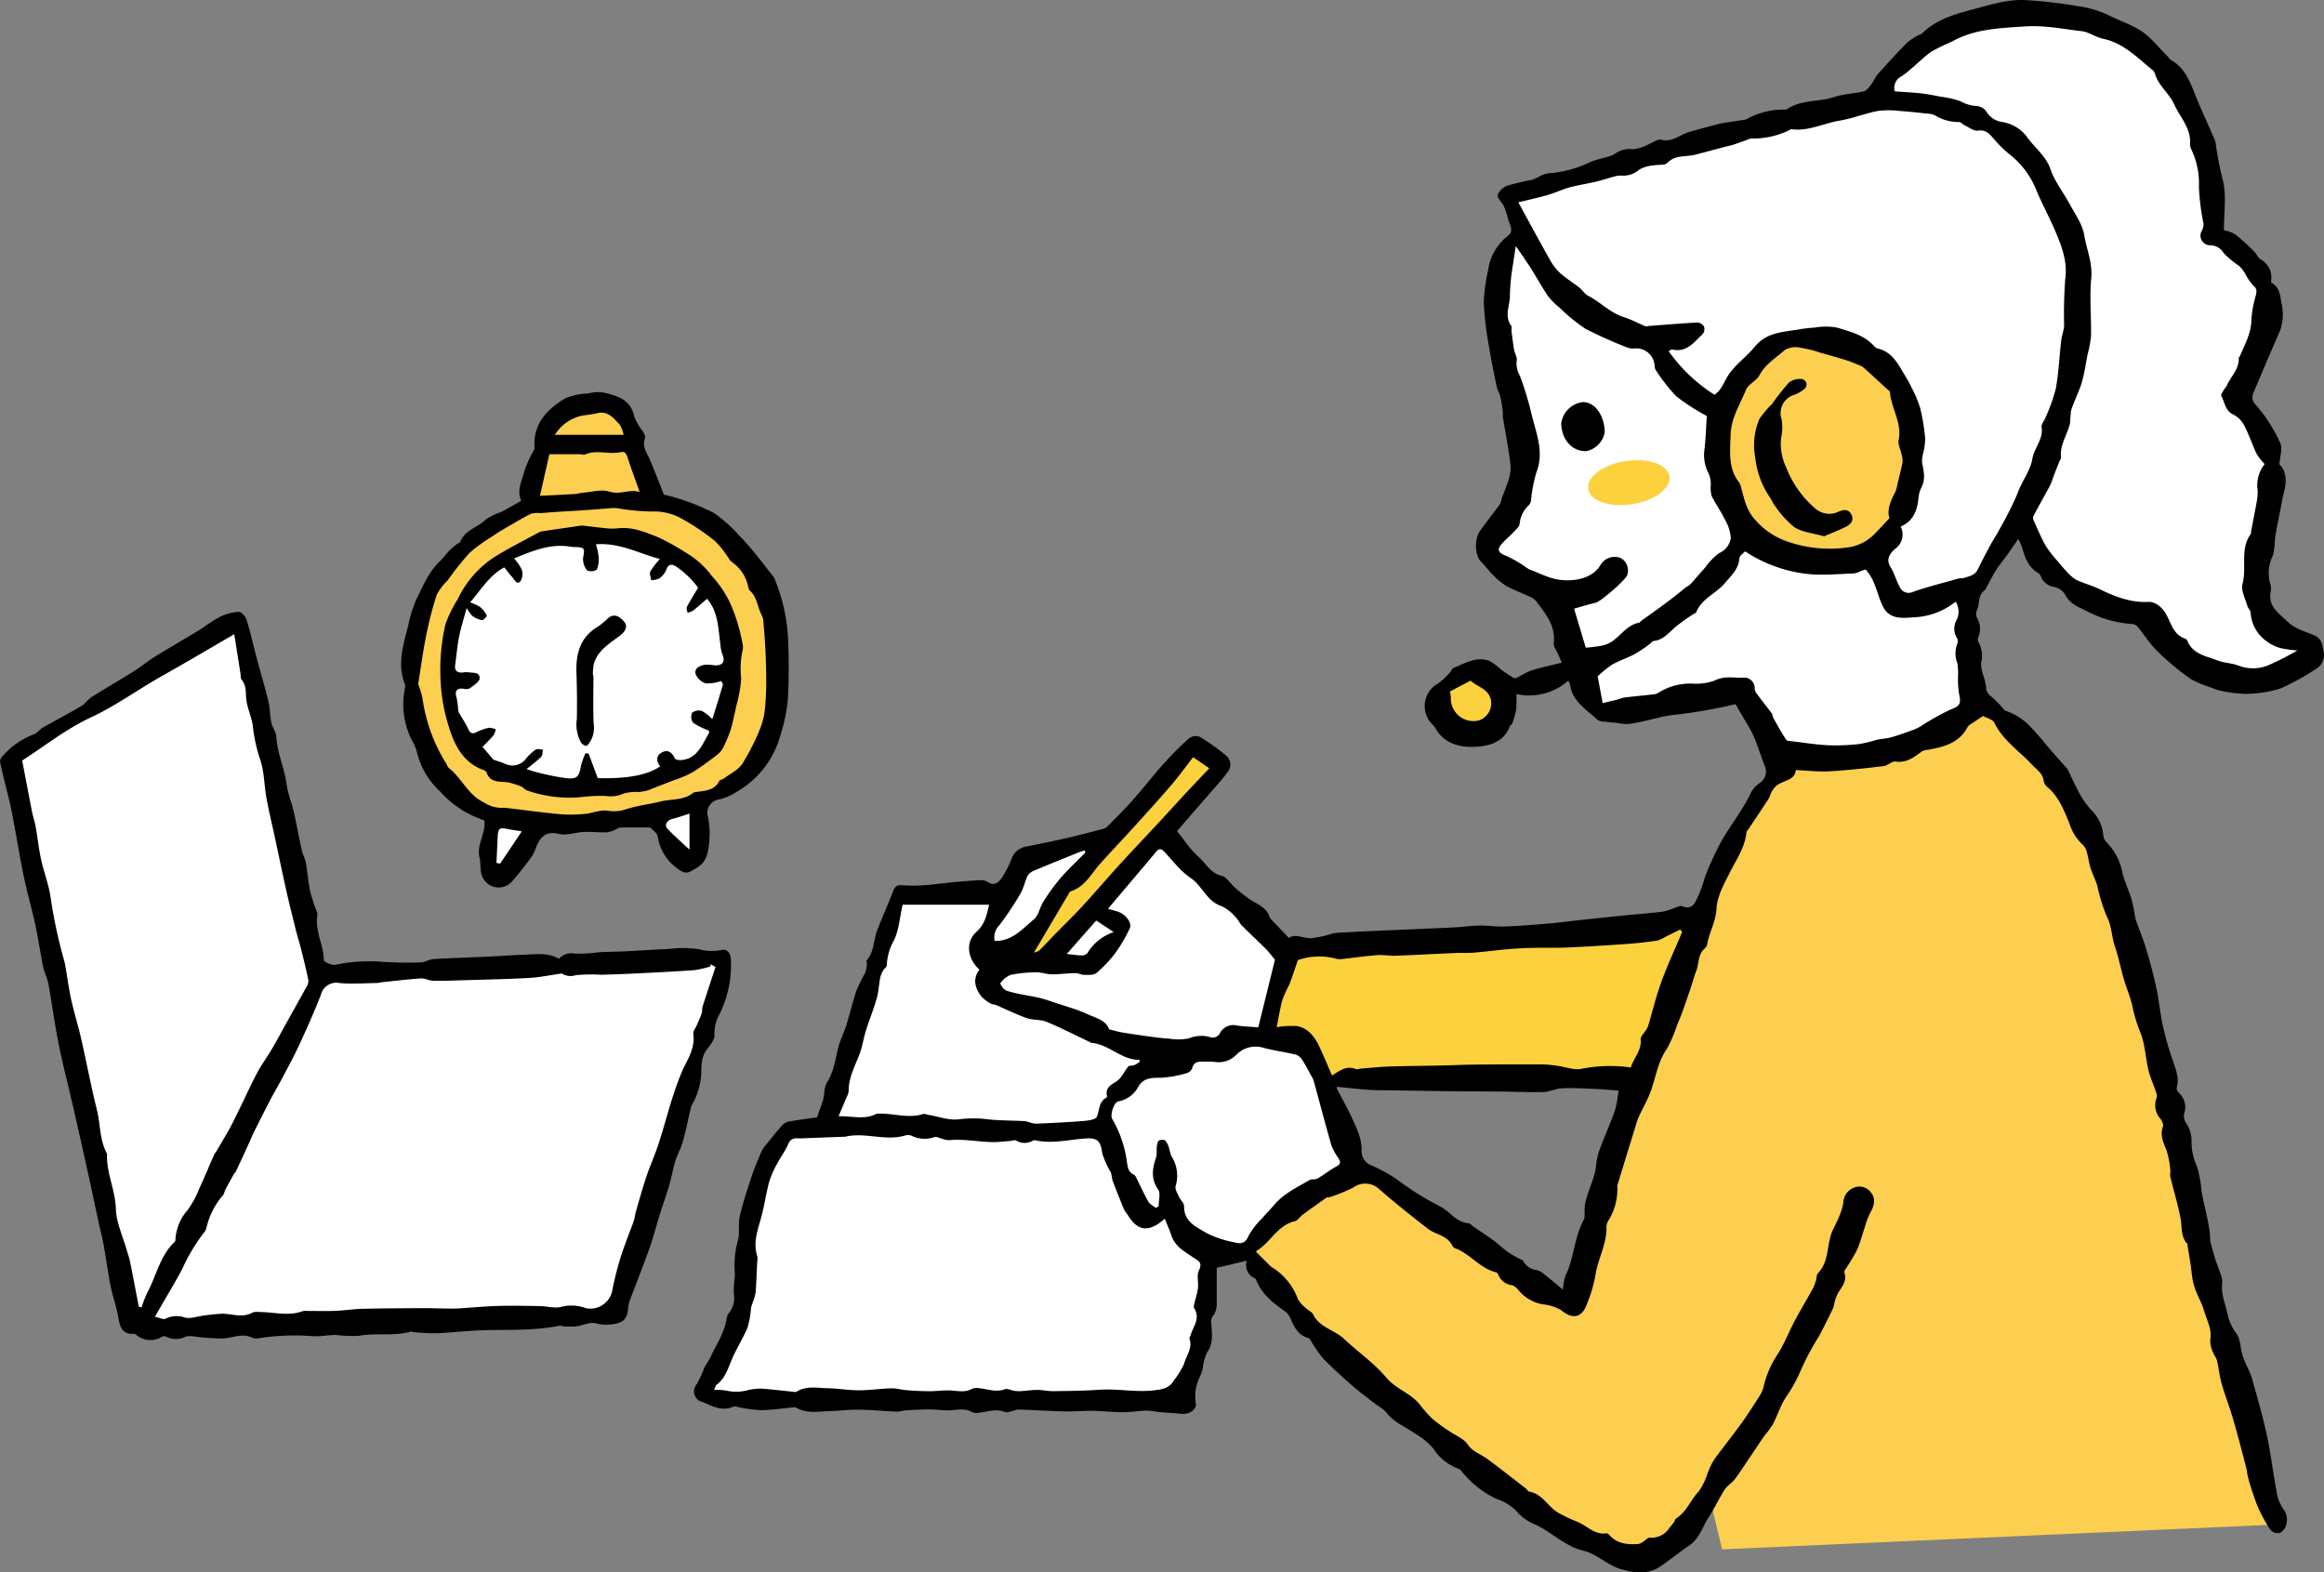
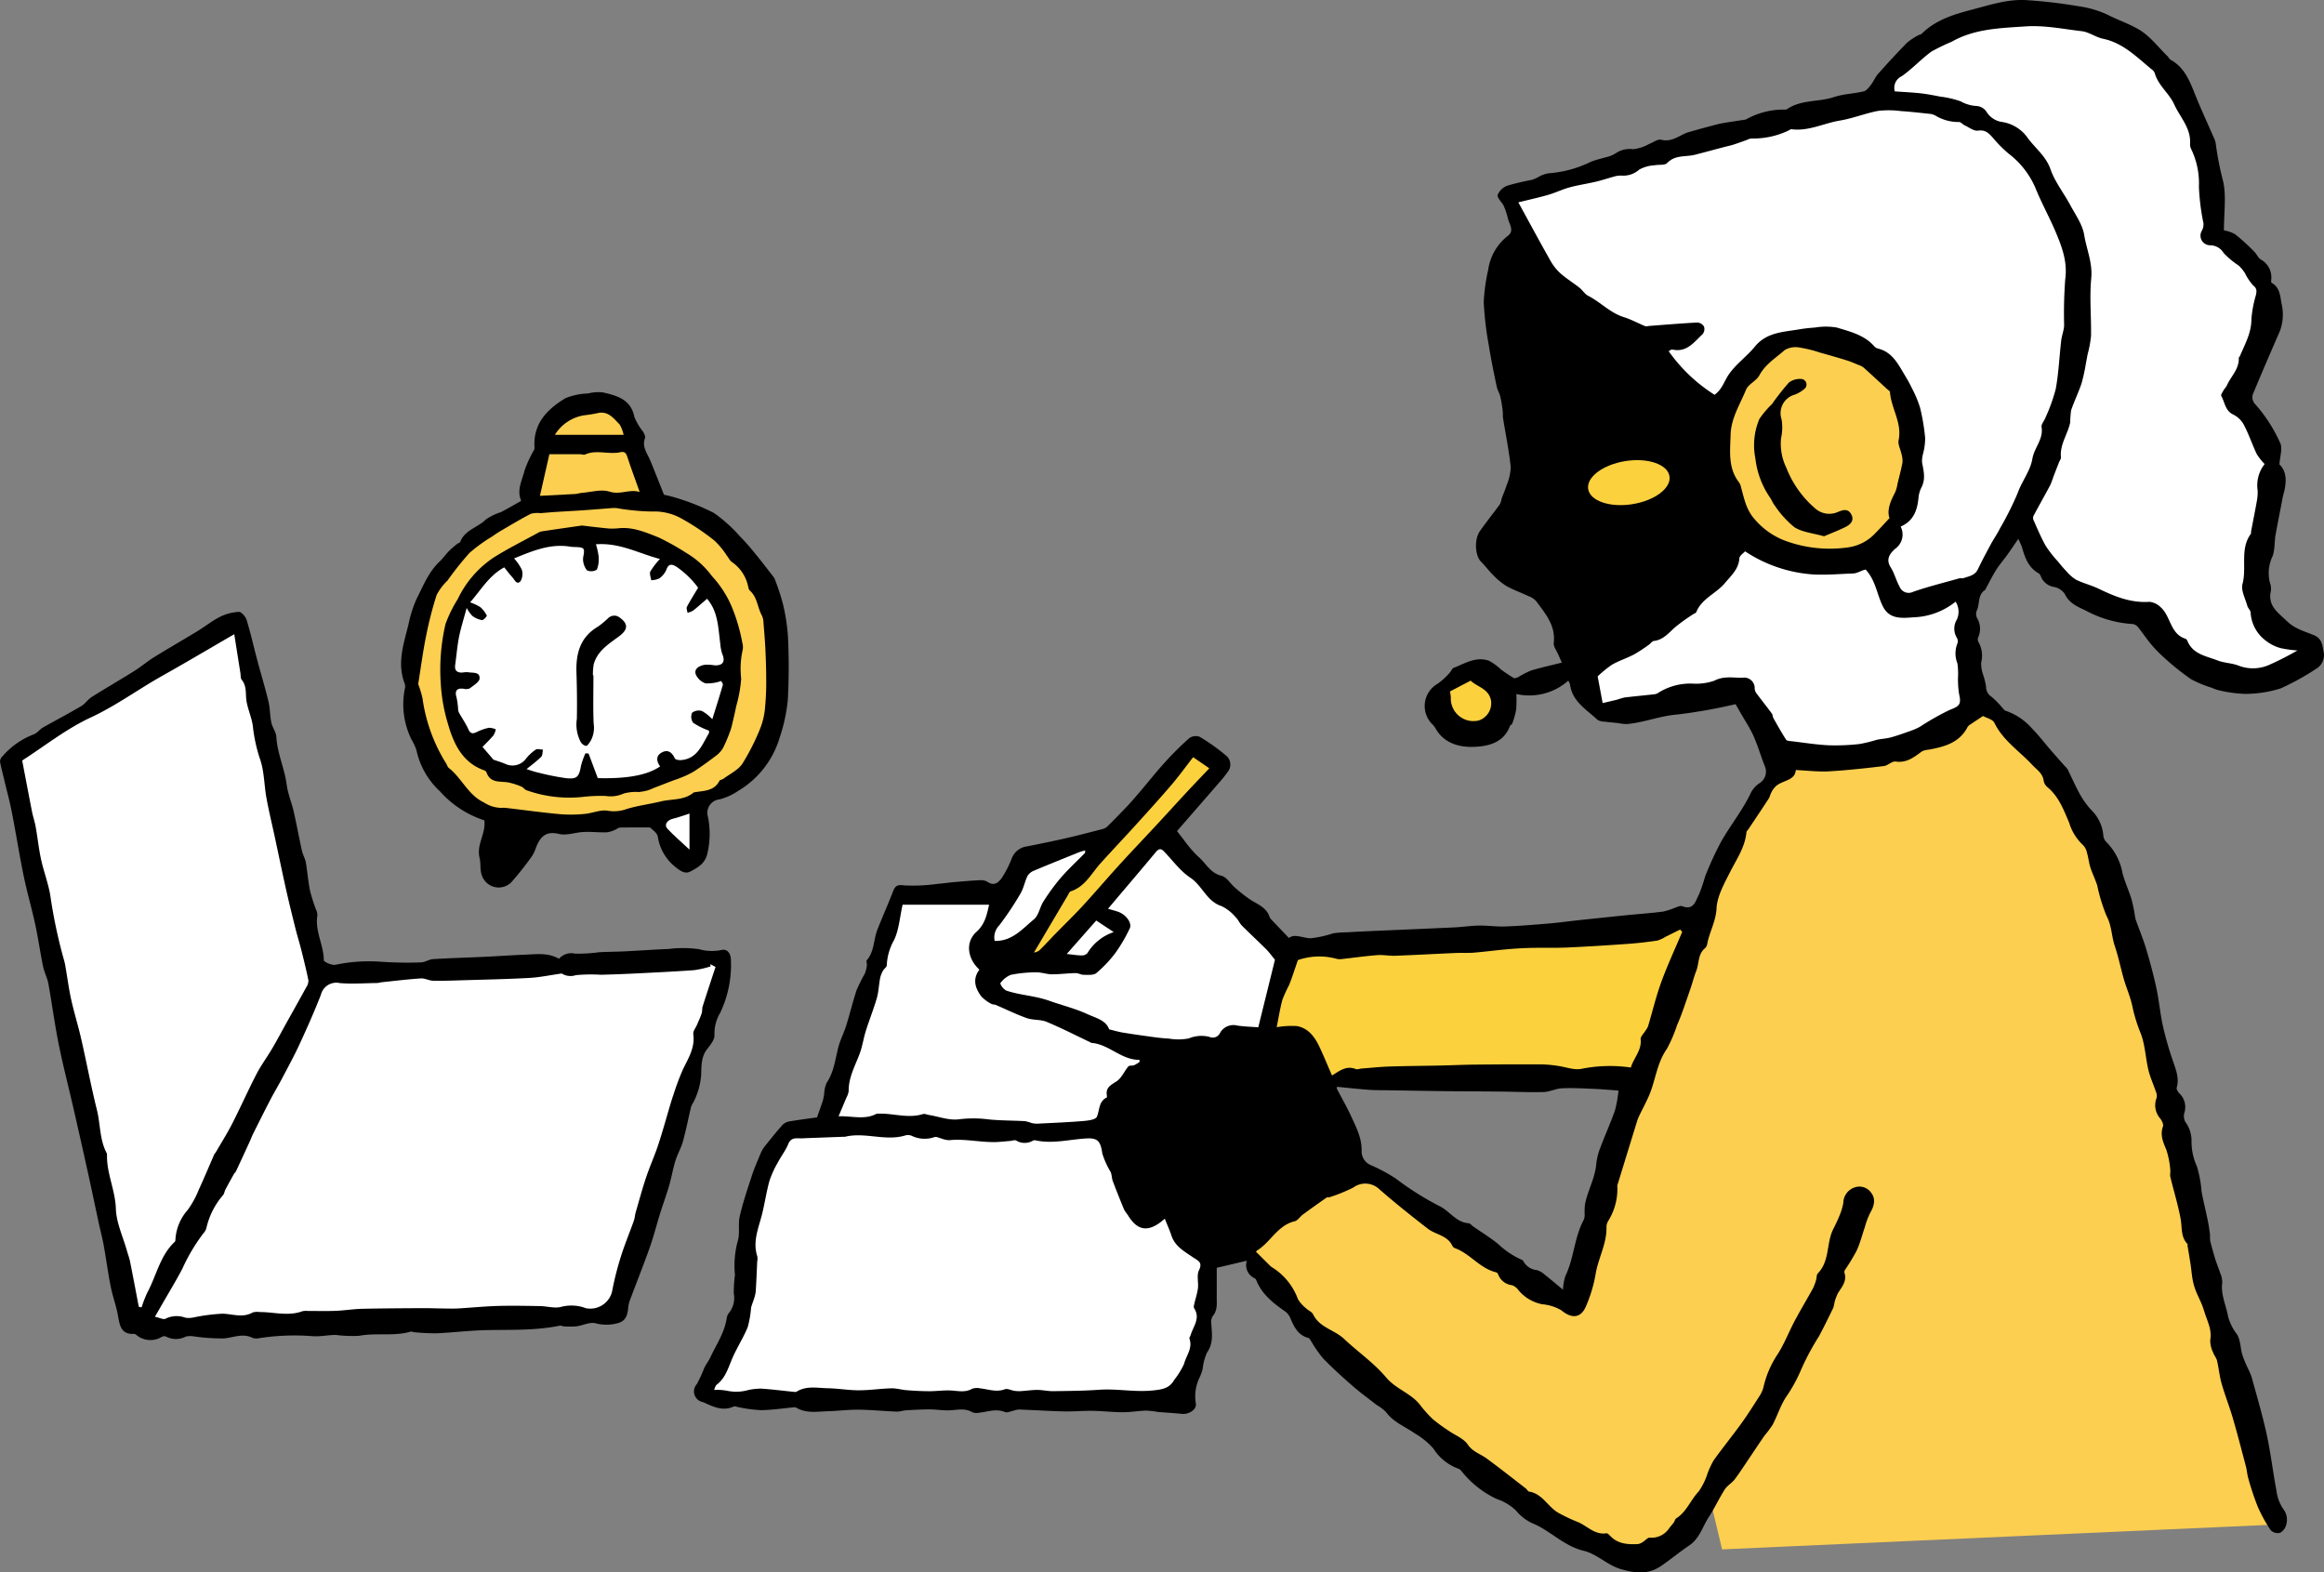
<svg xmlns="http://www.w3.org/2000/svg" width="354.898" height="240.115" viewBox="0 0 354.898 240.115">
  <rect x="0" y="0" width="354.898" height="240.115" fill="#808080" stroke="none" />
  <g id="アートワーク_1" data-name="アートワーク 1" transform="translate(177.449 120.058)">
    <g id="グループ_53929" data-name="グループ 53929" transform="translate(-177.449 -120.058)">
      <g id="グループ_53928" data-name="グループ 53928">
        <path id="パス_66876" data-name="パス 66876" d="M196.934,198.881l84.374-3.784s-17.833-69.567-23.769-93.728c-2.375-9.67-9.645-27.788-21.526-31.524l-30.058,8.789s-17.732,33.626-20.983,46.22-11.342,36.58-11.342,36.58-30.457-21.42-35.583-21.032l-15.74,11.673s11.816,12.8,23.251,23.536c13.894,13.044,38.651,25.792,38.651,25.792s8.582-4.31,10.688-11.047Z" transform="translate(66.047 37.717)" fill="#fdcf50" />
        <g id="グループ_53927" data-name="グループ 53927">
          <path id="パス_66877" data-name="パス 66877" d="M317.673,99.571c-.186-.862-.191-2.022-1.446-2.555-1.414-.6-2.92-.956-4.15-2.147-1.38-1.335-2.974-2.327-2.476-4.611a2.531,2.531,0,0,0-.14-1.266,6.029,6.029,0,0,1,.457-4.169,7.878,7.878,0,0,0,.262-1.806c.052-.442.057-.893.139-1.331.322-1.743.665-3.483,1-5.224.051-.266.085-.537.16-.8.537-1.845.645-3.614-.565-4.739.091-1.3.464-2.362.163-3.174a23.084,23.084,0,0,0-3.986-6.165,1.582,1.582,0,0,1-.257-1.32C308.18,57,309.594,53.757,311,50.512a7.269,7.269,0,0,0,.22-4.227c-.2-1.173-.259-2.418-1.511-3.1-.089-.048-.052-.368-.037-.559a3.112,3.112,0,0,0-1.628-3.012c-.4-.262-.6-.816-.956-1.164a30.422,30.422,0,0,0-2.935-2.673,5.107,5.107,0,0,0-1.714-.6c0-2.732.379-5.191-.116-7.46a47.665,47.665,0,0,1-1.141-5.837,2.972,2.972,0,0,0-.3-.878c-.942-2.173-1.945-4.321-2.824-6.519-.836-2.093-1.623-4.18-3.758-5.352-.191-.1-.291-.362-.457-.524-1.4-1.369-2.627-3.014-4.254-4.015-1.486-.915-3.229-1.485-4.829-2.3a15.545,15.545,0,0,0-4.532-1.34,75.345,75.345,0,0,0-8.01-.936c-2.855-.159-5.558.75-8.308,1.469-2.835.741-5.5,1.575-7.629,3.67-.126.125-.362.129-.522.231a9.053,9.053,0,0,0-1.713,1.14c-1.511,1.537-2.972,3.125-4.406,4.737-.447.5-.7,1.169-1.115,1.7-.3.39-.676.889-1.1.99-1.5.359-3.1.391-4.557.875-2.342.781-4.985.356-7.136,1.836a.85.85,0,0,1-.448.071,11.663,11.663,0,0,0-5.78,1.477,2.01,2.01,0,0,1-.644.125c-.778.123-1.557.236-2.333.363-.488.082-.979.157-1.457.282-1.443.379-2.884.764-4.317,1.178-1.4.407-2.543,1.617-4.252,1.177-.53-.137-1.235.43-1.867.661a6.277,6.277,0,0,1-2.407.785,3.86,3.86,0,0,0-2.64.6,4.142,4.142,0,0,1-.921.457c-.99.313-2.027.5-2.98.9a17.44,17.44,0,0,1-6.434,1.729,4.7,4.7,0,0,0-1.509.565,6.8,6.8,0,0,1-.941.422,37.576,37.576,0,0,0-3.779.893,2.588,2.588,0,0,0-1.491,1.4c-.126.407.565,1.063.892,1.608a10.6,10.6,0,0,1,.662,1.973c.2.889,1.04,1.871.022,2.673a7.943,7.943,0,0,0-3.021,5.182,28.127,28.127,0,0,0-.684,4.942,49.1,49.1,0,0,0,.762,6.533c.334,2.136.779,4.257,1.217,6.377.108.524.425,1,.551,1.528a20.1,20.1,0,0,1,.36,2.127c.051.382,0,.778.059,1.157.4,2.49.909,4.968,1.173,7.472a7.746,7.746,0,0,1-.624,2.764c-.2.69-.511,1.349-.756,2.027a3.592,3.592,0,0,1-.259.865c-1,1.383-2.077,2.715-3.058,4.112-.915,1.3-.75,3.8.177,4.7.631.621,1.153,1.354,1.786,1.973a10.543,10.543,0,0,0,2.03,1.7c1.084.618,2.281,1.033,3.414,1.568a3.013,3.013,0,0,1,1.161.747c1.4,1.907,3.009,3.722,2.7,6.4-.065.562.442,1.19.695,1.785.208.488.428.972.539,1.223-1.716.433-3.236.764-4.72,1.215a14,14,0,0,0-1.907.975c-.22.108-.559.251-.718.16a23.253,23.253,0,0,1-1.957-1.306,8.534,8.534,0,0,0-1.817-1.327c-1.976-.7-3.676.405-5.416,1.089-.245.1-.353.5-.571.716a10.376,10.376,0,0,1-1.867,1.711,3.913,3.913,0,0,0-.95,6.031,3.751,3.751,0,0,1,.6.71c1.238,2.313,3.605,2.951,5.752,2.894s4.645-.528,5.633-3.152c.063-.169.322-.266.376-.434a12.3,12.3,0,0,0,.593-2.136,18.332,18.332,0,0,0,.022-2.349,8.993,8.993,0,0,0,7.931-2.041,2.761,2.761,0,0,1,.268.585c.339,2.613,2.518,3.812,4.186,5.389a2.125,2.125,0,0,0,1.1.286c.671.094,1.351.139,2.025.213a7.321,7.321,0,0,0,1.377.154c2.627-.233,5.082-1.267,7.757-1.465a81.212,81.212,0,0,0,8.834-1.574c.317.556.507.892.7,1.226.687,1.2,1.469,2.365,2.036,3.624.659,1.466,1.1,3.029,1.692,4.529a2.087,2.087,0,0,1-.839,2.73,3.981,3.981,0,0,0-1.226,1.377c-1.25,2.663-3.108,4.948-4.554,7.481a50.1,50.1,0,0,0-2.458,5.344,27.575,27.575,0,0,1-.918,2.709c-.533.953-.772,2.541-2.583,1.83-.243-.1-.611.069-.907.163a12.181,12.181,0,0,1-1.976.658c-1.845.242-3.705.365-5.558.551q-3.641.367-7.28.759c-1.569.168-3.134.387-4.708.519-2.2.186-4.412.367-6.624.448-1.312.049-2.632-.157-3.947-.137-1.255.018-2.507.217-3.762.276-4.571.216-9.145.4-13.717.605-.961.043-1.922.1-2.881.154a14.271,14.271,0,0,0-1.942.148,16.212,16.212,0,0,1-3.474.755c-1.223-.043-2.427-.739-3.279-.04-.992-1.04-1.848-1.933-2.7-2.831a1.079,1.079,0,0,1-.259-.38c-.453-1.421-1.737-1.891-2.855-2.59a21.746,21.746,0,0,1-2.442-1.907c-.7-.6-1.269-1.615-2.05-1.8-1.745-.413-2.387-1.96-3.561-2.929a18.629,18.629,0,0,1-2.288-2.693c-.311-.379-.607-.772-.939-1.2,2.282-2.623,4.489-5.153,6.69-7.691a15.908,15.908,0,0,0,1.007-1.283,1.789,1.789,0,0,0-.1-2.467,29.9,29.9,0,0,0-4.144-2.957,1.726,1.726,0,0,0-1.585.214,47.036,47.036,0,0,0-3.7,3.674c-1.3,1.421-2.49,2.934-3.738,4.4-.648.762-1.3,1.528-1.982,2.255-1,1.063-2.028,2.1-3.063,3.132a1.58,1.58,0,0,1-.67.391c-1.86.485-3.721.976-5.593,1.406-1.991.457-3.993.861-6,1.264a2.863,2.863,0,0,0-2.315,1.731,16.4,16.4,0,0,1-1.5,3c-.477.688-1.161,1.426-2.231.695a1.946,1.946,0,0,0-1.115-.263c-1.315.059-2.629.174-3.941.288-.881.077-1.757.214-2.638.279a26.159,26.159,0,0,1-5.011.229c-1.023-.126-1.384.006-1.726.892-.761,1.971-1.628,3.9-2.4,5.874-.6,1.528-.451,3.311-1.612,4.66-.129.149.048.531.006.795a4.858,4.858,0,0,1-.316,1.255,26.073,26.073,0,0,0-1.243,2.492c-.6,1.794-1.032,3.644-1.6,5.45-.357,1.143-.933,2.222-1.221,3.377-.457,1.837-.664,3.73-1.769,5.368a4.739,4.739,0,0,0-.37,1.669,8.749,8.749,0,0,1-.191.992c-.266.827-.567,1.645-.9,2.6-1.28.182-2.746.363-4.2.614a1.957,1.957,0,0,0-1.076.542c-.956,1.073-1.857,2.2-2.75,3.325a4.626,4.626,0,0,0-.616,1.093c-.462,1.109-.95,2.213-1.321,3.354-.668,2.044-1.36,4.09-1.842,6.182-.282,1.223.069,2.615-.306,3.788a14.31,14.31,0,0,0-.422,5.164,20.068,20.068,0,0,0-.182,2.814,3.636,3.636,0,0,1-.761,3.017,1.752,1.752,0,0,0-.314.747c-.316,2.233-1.6,4.061-2.518,6.038-.256.548-.642,1.035-.91,1.58a22.545,22.545,0,0,1-1.132,2.466,1.651,1.651,0,0,0,.865,2.74c.219.074.427.177.638.271,1.324.6,2.649,1.1,4.118.42.191-.088.493.066.744.1a22.013,22.013,0,0,0,3.443.457c1.691-.026,3.379-.288,5.068-.442a.592.592,0,0,1,.333.074c1.542.909,3.22.571,4.859.525,1.543-.043,3.086-.248,4.626-.231,1.936.022,3.87.219,5.806.293.493.02.989-.174,1.488-.2,1.189-.071,2.379-.14,3.57-.137,1.03,0,2.067.191,3.091.14,1.157-.059,2.292-.374,3.4.29a2.006,2.006,0,0,0,1.143.065c1.28-.146,2.526-.645,3.853-.092.359.148.9-.126,1.351-.216a3.54,3.54,0,0,1,.764-.173c2.3.089,4.594.236,6.893.291,1.46.034,2.923-.108,4.384-.085,1.542.025,3.083.208,4.625.211,1.181,0,2.359-.211,3.54-.249a15.124,15.124,0,0,1,1.806.206c1.21.108,2.426.16,3.633.294,1.05.117,2.338-.631,2.153-1.608a6.613,6.613,0,0,1,.639-4.081,7.979,7.979,0,0,0,.41-1.18,8,8,0,0,1,.664-2.495c.987-1.4.753-2.866.651-4.371A1.814,1.814,0,0,1,148,201c.787-.912.624-1.967.63-3,.009-1.552,0-3.106,0-4.4l4.594-1.081a2.191,2.191,0,0,0,1.227,2.693.53.53,0,0,1,.211.27c.869,2.17,2.6,3.525,4.444,4.8a2.375,2.375,0,0,1,.753.983c.579,1.344,1.17,2.636,2.778,3.052.193.049.32.376.464.584a18.639,18.639,0,0,0,1.774,2.539c1.434,1.472,2.961,2.857,4.512,4.209,1.169,1.019,2.429,1.934,3.653,2.888a6.934,6.934,0,0,1,1.448,1.1c1.157,1.578,2.955,2.235,4.464,3.3a11.028,11.028,0,0,1,2.774,2.281,7.521,7.521,0,0,0,3.681,3.009,1.266,1.266,0,0,1,.564.371,14.872,14.872,0,0,0,5.419,4.306,7.788,7.788,0,0,1,2.94,1.768,7.083,7.083,0,0,0,2.941,2.125c2.539,1.192,4.531,3.334,7.392,4.016,2.054.488,3.567,2.181,5.683,2.8,2.184.636,4.152.856,6.074-.439,1.5-1.009,2.883-2.174,4.378-3.185,1.589-1.073,2.031-2.9,3-4.367.881-1.343,1.549-2.824,2.416-4.178.383-.6,1.1-.978,1.531-1.557.876-1.174,1.665-2.413,2.487-3.628.691-1.021,1.368-2.053,2.073-3.063a15.987,15.987,0,0,0,1.232-1.654c.687-1.334,1.153-2.792,1.934-4.061a23.658,23.658,0,0,0,2.452-4.451,39.029,39.029,0,0,1,2.692-5c.758-1.423,1.465-2.875,2.171-4.324a6.432,6.432,0,0,0,.18-.795,6.445,6.445,0,0,1,.565-1.5c.614-.953,1.371-1.83.947-3.1a.634.634,0,0,1,.12-.43,30.284,30.284,0,0,0,1.771-2.934c.514-1.12.813-2.339,1.218-3.511a12.261,12.261,0,0,1,.836-2.236c.685-1.164.819-2.178.152-3.052a2.184,2.184,0,0,0-2.5-.832,2.527,2.527,0,0,0-1.76,2.375,9.127,9.127,0,0,1-.6,1.982c-.282.715-.634,1.4-.972,2.094-1.038,2.133-.484,4.817-2.325,6.687-.209.213-.156.671-.26,1.006a7.27,7.27,0,0,1-.49,1.3c-.9,1.645-1.877,3.253-2.758,4.91-.889,1.674-1.574,3.468-2.581,5.064a15.039,15.039,0,0,0-2.205,5.084,4.567,4.567,0,0,1-.678,1.471c-.887,1.392-1.771,2.789-2.738,4.126-1.358,1.874-2.821,3.673-4.17,5.553a12.441,12.441,0,0,0-.966,2.056,9.983,9.983,0,0,1-1.351,2.741c-1.24,1.3-1.847,3.114-3.436,4.109-.172.108-.211.411-.347.6-.217.3-.471.57-.693.865a3.241,3.241,0,0,1-3,1.469c-.3-.023-.628.4-.958.6a2.019,2.019,0,0,1-.8.379c-1.52.071-3.02.017-4.2-1.175-.189-.191-.454-.5-.642-.468-1.88.285-3.028-1.249-4.565-1.8a24.744,24.744,0,0,1-2.61-1.237c-1.722-.861-2.524-3-4.642-3.333-.185-.028-.313-.337-.5-.479-1.982-1.531-3.949-3.085-5.966-4.568-.966-.711-2.134-1.009-2.909-2.151-.619-.915-1.888-1.384-2.86-2.065a24.97,24.97,0,0,1-2.481-1.813,19.026,19.026,0,0,1-2-2.247c-1.4-1.733-3.631-2.341-5.113-4.107-1.854-2.208-4.315-3.9-6.436-5.9-1.469-1.383-3.751-1.712-4.72-3.744-.182-.38-.725-.571-1.056-.9a5.47,5.47,0,0,1-1.26-1.415,9.535,9.535,0,0,0-3.958-4.865,2.088,2.088,0,0,1-.434-.377c-.636-.627-1.269-1.26-1.991-1.977-.059.083.015-.126.162-.217,2.059-1.283,3.118-3.833,5.723-4.454.47-.112.812-.7,1.247-1.024,1.2-.881,2.413-1.742,3.633-2.595.111-.077.317,0,.456-.059a24.584,24.584,0,0,0,3.611-1.468,3.094,3.094,0,0,1,3.867.149c2.426,2.133,4.962,4.144,7.515,6.126,1.214.944,3.052,1.012,3.779,2.677a.853.853,0,0,0,.467.336c2.276.876,3.764,3.091,6.223,3.661.119.028.237.209.288.345a2.591,2.591,0,0,0,2.119,1.619,2.044,2.044,0,0,1,.97.752,6.267,6.267,0,0,0,3.63,2.153,7.013,7.013,0,0,1,2.891.9c1.578,1.324,3.008,1.281,3.8-.613a21.661,21.661,0,0,0,1.461-4.865c.394-2.482,1.766-4.731,1.66-7.32a1.934,1.934,0,0,1,.294-.872,9.181,9.181,0,0,0,1.364-5.259,1.174,1.174,0,0,1,.1-.445q1.446-4.715,2.9-9.426a6.236,6.236,0,0,1,.337-.867c.487-1.012,1.023-2,1.474-3.029,1.033-2.35,1.186-4.987,2.767-7.218a21.791,21.791,0,0,0,1.538-3.588c.778-1.766,1.361-3.617,2-5.441.336-.95.576-1.936.941-2.874.45-1.158.226-2.581,1.371-3.482a1.305,1.305,0,0,0,.32-.738c.356-1.783,1.3-3.337,1.4-5.3.1-1.914,1.2-3.841,2.107-5.635.99-1.943,2.248-3.747,2.464-6,.015-.166.193-.316.3-.473,1.024-1.538,2.061-3.071,3.068-4.622.209-.32.279-.728.47-1.063a3.405,3.405,0,0,1,.705-.93c1.053-.876,2.9-.809,2.985-2.418,1.774.079,3.419.288,5.047.2,2.806-.16,5.606-.474,8.4-.805.624-.074,1.249-.776,1.8-.695,1.689.249,2.811-.656,4.01-1.54a2.48,2.48,0,0,1,.989-.26c2.415-.445,4.742-1.033,6-3.483a1.238,1.238,0,0,1,.419-.38c.59-.4,1.189-.793,1.933-1.287.53.3,1.475.5,1.736,1.04,1.317,2.71,3.818,4.307,5.767,6.411.708.762,1.642,1.3,1.768,2.5a1.7,1.7,0,0,0,.621.959c1.7,1.434,2.439,3.456,3.268,5.393a7.649,7.649,0,0,0,2.116,3.41,2.379,2.379,0,0,1,.605,1.19c.216.741.291,1.525.527,2.258.3.919.742,1.793,1.033,2.714a26.519,26.519,0,0,0,1.423,4.651c.8,1.489.752,3.1,1.263,4.614.559,1.651.895,3.374,1.381,5.051.414,1.426,1.038,2.8,1.323,4.252a24.288,24.288,0,0,0,1.264,4.058c.664,1.734.719,3.691,1.155,5.524.274,1.146.779,2.233,1.153,3.356a1.527,1.527,0,0,1,.112.922,3.048,3.048,0,0,0,.554,3.169c.248.331.525.882.411,1.2-.47,1.323.022,2.4.517,3.577a12.927,12.927,0,0,1,.594,2.981c.06.377-.072.793.017,1.158.513,2.128,1.167,4.229,1.566,6.377.249,1.337-.014,2.78,1.066,3.882.037.037-.022.152-.011.228.157.97.328,1.937.474,2.909.112.745.168,1.5.3,2.241a9.29,9.29,0,0,0,.453,1.651c.286.742.658,1.452.961,2.188.193.464.33.95.488,1.428.436,1.3,1.067,2.529.792,4.009a4.229,4.229,0,0,0,.437,1.88c.145.437.494.816.6,1.257.271,1.157.373,2.359.7,3.5.507,1.774,1.194,3.5,1.711,5.268.716,2.456,1.355,4.936,2.008,7.411.157.6.185,1.227.363,1.816a42.375,42.375,0,0,0,1.42,4.267,21.93,21.93,0,0,0,2.007,3.641,1.526,1.526,0,0,0,1.42.391,1.936,1.936,0,0,0,.949-1.277,2.629,2.629,0,0,0-.479-2.379,6.43,6.43,0,0,1-1.024-2.8c-.542-2.847-.873-5.738-1.488-8.569-.641-2.944-1.506-5.841-2.3-8.75a11.257,11.257,0,0,0-.593-1.388,18.067,18.067,0,0,1-.83-2.014c-.3-1.035-.266-2.242-.8-3.111a7.842,7.842,0,0,1-1.372-2.737c-.3-1.725-1.149-3.346-.892-5.184a3.581,3.581,0,0,0-.313-1.449c-.226-.718-.528-1.412-.75-2.131-.291-.939-.553-1.89-.789-2.844a8.46,8.46,0,0,1-.014-.885c-.1-.741-.2-1.485-.354-2.216-.3-1.449-.656-2.886-.936-4.337a18.088,18.088,0,0,0-.705-3.864,9.059,9.059,0,0,1-.83-3.905,4.96,4.96,0,0,0-.728-2.6,1.838,1.838,0,0,1-.371-1.686,2.874,2.874,0,0,0-.782-3c-.209-.219-.45-.621-.383-.856.419-1.463-.125-2.741-.578-4.079a51.168,51.168,0,0,1-1.528-5.316c-.422-1.9-.579-3.852-.989-5.753-.436-2.028-.976-4.039-1.571-6.029-.45-1.506-1.06-2.963-1.585-4.448a5.8,5.8,0,0,1-.157-.772,22.744,22.744,0,0,0-.494-2.381c-.414-1.324-1.006-2.6-1.368-3.936a9,9,0,0,0-2.469-4.786,1.593,1.593,0,0,1-.47-1.033,6.138,6.138,0,0,0-1.873-3.9,12.864,12.864,0,0,1-1.668-2.31c-.7-1.258-1.274-2.587-1.914-3.879a2.323,2.323,0,0,0-.385-.437c-.708-.8-1.423-1.6-2.124-2.406-.975-1.127-1.877-2.325-2.924-3.379a9.313,9.313,0,0,0-4.012-2.7c-.223-.062-.387-.345-.57-.533a15.13,15.13,0,0,0-1.594-1.609,1.781,1.781,0,0,1-.838-1.526,11.116,11.116,0,0,0-.505-2,5.341,5.341,0,0,1-.251-1.666,4.255,4.255,0,0,0-.4-3.155.858.858,0,0,1-.045-.739,3.185,3.185,0,0,0-.165-2.917,1.453,1.453,0,0,1-.094-1.072c.557-1.047.106-2.506,1.341-3.263.054-.034.055-.143.092-.211.528-.964,1.013-1.953,1.6-2.881.485-.768,1.1-1.455,1.631-2.2.561-.778,1.092-1.577,1.708-2.472a10.025,10.025,0,0,1,.561,1.237c.448,1.591.973,3.117,2.54,4a.869.869,0,0,1,.339.46,2.614,2.614,0,0,0,2.09,1.645,2.616,2.616,0,0,1,1.582,1.061c.641,1.445,2.061,1.987,3.192,2.533a17.359,17.359,0,0,0,7.213,2.059,1.369,1.369,0,0,1,.836.55c.675.833,1.258,1.742,1.953,2.558a19.437,19.437,0,0,0,2.088,2.125,39.17,39.17,0,0,0,3.975,3.177,17.216,17.216,0,0,0,3.177,1.318,5.627,5.627,0,0,0,1.092.387,19.732,19.732,0,0,0,3.972.548,18.214,18.214,0,0,0,5.442-.829,37.962,37.962,0,0,0,5.373-2.958A2.44,2.44,0,0,0,317.673,99.571ZM209.45,169.544c-.655,1.9-1.5,3.731-2.205,5.616a9.755,9.755,0,0,0-.658,2.576c-.171,2.178-1.32,4.063-1.717,6.163a10.013,10.013,0,0,0-.066,1.277,2.609,2.609,0,0,1-.092,1.032c-1.492,2.717-1.509,5.912-2.855,8.679a8.292,8.292,0,0,0-.35,2.057c-1.078-.893-1.965-1.652-2.883-2.373a2.9,2.9,0,0,0-1.106-.618,2.623,2.623,0,0,1-2.107-1.438.163.163,0,0,0-.08-.083,12.7,12.7,0,0,1-3.705-2.449c-1.221-.99-2.573-1.819-3.867-2.72-.222-.156-.43-.448-.659-.464-1.922-.129-2.888-1.851-4.417-2.6a45.288,45.288,0,0,1-6.659-4.187,24.139,24.139,0,0,0-3.893-2.1,2.3,2.3,0,0,1-1.377-2.235c.023-1.967-.862-3.614-1.639-5.3-.647-1.4-1.423-2.74-2.131-4.112-.042-.082.012-.213.02-.3,1.642.157,3.252.336,4.866.456.946.071,1.9.054,2.847.069,2.938.048,5.877.1,8.815.136,2.806.032,5.613.034,8.421.063,2.2.023,4.392.132,6.585.072.939-.026,1.863-.525,2.806-.57,1.588-.075,3.185.015,4.776.08,1.26.052,2.516.169,3.862.263A18.725,18.725,0,0,1,209.45,169.544Z" transform="translate(37.178 0)" />
          <path id="パス_66878" data-name="パス 66878" d="M85.367,113.643a2.452,2.452,0,0,1,2.412-.785,22.811,22.811,0,0,0,3.7-.214c1.309-.068,2.621-.069,3.932-.134,2.235-.111,4.466-.274,6.7-.363a17.655,17.655,0,0,1,4.634.032,7.157,7.157,0,0,0,3.463.119c.807-.188,1.34.47,1.4,1.352a16.948,16.948,0,0,1-1.639,8.268,6.173,6.173,0,0,0-.862,3.35c.069.688-.622,1.529-1.127,2.178-.942,1.207-.852,2.657-.91,3.987a10.836,10.836,0,0,1-1.2,4.164,3.731,3.731,0,0,0-.325.613c-.42,1.765-.765,3.548-1.247,5.295-.283,1.026-.845,1.971-1.158,2.991-.385,1.254-.6,2.56-.964,3.821-.408,1.4-.922,2.778-1.358,4.175-.553,1.768-1,3.57-1.622,5.315-.978,2.755-2.07,5.47-3.088,8.213a6.469,6.469,0,0,0-.206,1.257c-.223,1.452-.759,1.9-2.161,2.147a6.5,6.5,0,0,1-2.815-.123c-.875-.216-1.923.343-2.908.473a12.247,12.247,0,0,1-1.945,0c-.188,0-.388-.145-.559-.109-3.685.764-7.421.613-11.15.684-2.572.049-5.137.371-7.709.488a32.528,32.528,0,0,1-3.37-.166c-.191-.012-.4-.134-.565-.086-2.587.745-5.279.139-7.9.636a20.605,20.605,0,0,1-3.561-.136c-1.192.006-2.4.286-3.573.186a35.317,35.317,0,0,0-8.094.306,1.868,1.868,0,0,1-1.03-.043c-1.492-.755-2.9-.038-4.363.082a29.9,29.9,0,0,1-4.475-.29,3.293,3.293,0,0,0-1.346.008,3.23,3.23,0,0,1-3.025,0,.794.794,0,0,0-.647.048,3.346,3.346,0,0,1-3.907-.314.551.551,0,0,0-.31-.145c-1.964.122-2.2-1.215-2.459-2.709-.26-1.515-.819-2.977-1.12-4.488-.416-2.09-.691-4.207-1.069-6.3-.2-1.126-.5-2.235-.744-3.353-.561-2.6-1.1-5.2-1.672-7.789q-1.109-5.02-2.259-10.029c-.738-3.223-1.571-6.428-2.222-9.668-.607-3.02-1-6.082-1.551-9.112-.163-.9-.627-1.742-.812-2.641-.442-2.144-.744-4.318-1.207-6.459-.537-2.487-1.257-4.936-1.769-7.429-.661-3.22-1.167-6.474-1.8-9.7-.323-1.66-.772-3.3-1.166-4.94C.427,85.365.162,84.449,0,83.514a1.216,1.216,0,0,1,.39-.808,12.014,12.014,0,0,1,4.785-3.342c.517-.189.886-.748,1.381-1.032C8.5,77.226,10.477,76.2,12.4,75.065c.6-.354,1.018-1.021,1.612-1.4,2.151-1.357,4.357-2.627,6.511-3.978,1.047-.658,1.993-1.472,3.043-2.122,2.185-1.352,4.417-2.627,6.61-3.964,1.16-.705,2.23-1.579,3.437-2.182a7.256,7.256,0,0,1,2.878-.745c.387-.015,1.016.727,1.173,1.235.611,1.991,1.064,4.03,1.6,6.046.571,2.142,1.22,4.266,1.737,6.42.251,1.041.217,2.148.437,3.2.157.748.722,1.443.764,2.181.14,2.526,1.258,4.82,1.58,7.3.18,1.388.753,2.72,1.067,4.095.456,1.994.821,4.009,1.263,6.008.132.593.476,1.143.581,1.739.254,1.443.362,2.915.65,4.351a27.524,27.524,0,0,0,.906,2.863,2.14,2.14,0,0,1,.222.9c-.416,2.382.966,4.515.979,6.851,0,.253,1.207.8,1.762.7a25.041,25.041,0,0,1,6.808-.477,57.662,57.662,0,0,0,6.257.111c.624-.011,1.237-.464,1.867-.5,2.576-.16,5.159-.228,7.739-.348,2.128-.1,4.255-.253,6.385-.334C81.956,112.947,83.686,112.689,85.367,113.643Z" transform="translate(0 32.766)" />
          <path id="パス_66879" data-name="パス 66879" d="M79.917,54.555A19.784,19.784,0,0,1,82,55.1a33.488,33.488,0,0,1,5.541,2.239,22.186,22.186,0,0,1,3.919,3.507,35.344,35.344,0,0,1,2.43,2.755c.932,1.13,1.817,2.3,2.718,3.453a1.444,1.444,0,0,1,.236.4,34.953,34.953,0,0,1,1.209,3.659,29.006,29.006,0,0,1,.8,5.105,94.83,94.83,0,0,1-.02,9.634A25.6,25.6,0,0,1,97.6,91.6a14.149,14.149,0,0,1-6.34,8.176,9.094,9.094,0,0,1-2.857,1.3,2.068,2.068,0,0,0-1.769,2.667,13.226,13.226,0,0,1-.116,5.729c-.387,1.481-1.518,2.05-2.559,2.615-.9.488-1.74-.219-2.553-.9a7.287,7.287,0,0,1-2.436-4.449c-.125-.6-.9-1.073-1.169-1.372-1.651,0-3.132-.015-4.614.015-.239.006-.464.242-.71.33a4.4,4.4,0,0,1-1.3.4c-1.167.028-2.341-.106-3.507-.057-1.272.055-2.621.587-3.788.3-1.977-.482-2.817.414-3.463,1.964a6.284,6.284,0,0,1-.614,1.363,46.117,46.117,0,0,1-3.228,4.083,2.718,2.718,0,0,1-4.383-.859c-.43-.93-.216-2.019-.427-2.861-.528-2.114,1-3.735.715-5.769a15.364,15.364,0,0,1-6.753-4.406,12.006,12.006,0,0,1-3.6-6.249,7.531,7.531,0,0,0-.767-1.686,12.136,12.136,0,0,1-.989-7.885,1.24,1.24,0,0,0-.057-.673c-1.194-3.106-.14-6.071.594-9.044a18.158,18.158,0,0,1,1.232-3.872c1.007-1.987,1.831-4.112,3.511-5.7.53-.5.95-1.117,1.463-1.637A15.1,15.1,0,0,1,48.4,62.021c.119-.1.351-.122.391-.231.69-1.865,2.712-2.224,3.953-3.477a8.867,8.867,0,0,1,2.276-1.1c1.023-.53,2.016-1.113,3.02-1.676.028-.015.035-.068.057-.112-.693-1.6.168-3.072.524-4.549a18.172,18.172,0,0,1,1.48-3.2,1,1,0,0,0,.04-.462c-.183-3.588,2-5.75,4.732-7.4a9.767,9.767,0,0,1,3.443-.718,6.252,6.252,0,0,1,2.293-.163c2.13.5,4.253,1.043,4.786,3.738a9.033,9.033,0,0,0,1.335,2.259c.166.294.385.718.29.975-.5,1.36.36,2.345.819,3.454C78.545,51.067,79.212,52.787,79.917,54.555Z" transform="translate(21.477 20.992)" />
          <path id="パス_66880" data-name="パス 66880" d="M180.525,54.388a24.786,24.786,0,0,1-7.015-6.667c.243-.114.427-.282.562-.249,2.2.508,3.329-1.14,4.64-2.355a1.252,1.252,0,0,0,.2-1.146,1.282,1.282,0,0,0-.992-.619c-2.441.123-4.877.333-7.315.516-.228.017-.49.115-.679.038-1.093-.444-2.138-1.033-3.259-1.38-2.09-.645-3.551-2.293-5.441-3.251-.525-.266-.867-.873-1.349-1.252-.959-.755-2.016-1.4-2.921-2.208a7.97,7.97,0,0,1-1.549-2c-1.586-2.8-3.112-5.643-4.848-8.812,1.723-.428,3.165-.741,4.575-1.152,1.109-.323,2.162-.842,3.274-1.143,1.327-.36,2.7-.553,4.039-.872,1.009-.24,1.993-.579,3-.844a3.419,3.419,0,0,1,.915-.072A3.676,3.676,0,0,0,169.024,20a5.364,5.364,0,0,1,2.315-.656c.658-.14,1.583.034,1.951-.351,1.221-1.28,2.818-.9,4.238-1.26,1.48-.38,2.952-.782,4.429-1.17.481-.128.97-.223,1.443-.374.678-.216,1.344-.468,2.017-.7a2.221,2.221,0,0,1,.728-.239,12.5,12.5,0,0,0,5.619-1.19c.176-.079.362-.242.525-.222,2.592.333,4.9-.916,7.361-1.324,1.979-.328,3.882-1.107,5.858-1.48a14.006,14.006,0,0,1,3.451.029c1.423.092,2.843.254,4.261.408a2.357,2.357,0,0,1,1,.263,6.821,6.821,0,0,0,3.653,1c.282.008.539.362.835.5.673.314,1.411.907,2.037.815,1.221-.179,1.751.494,2.4,1.229a19.585,19.585,0,0,0,2.282,2.281,13.034,13.034,0,0,1,4.121,5.3c.913,2.25,2.1,4.389,3.048,6.625.979,2.307,1.85,4.6,1.478,7.273a69.744,69.744,0,0,0-.166,7.007c-.029.787-.356,1.558-.448,2.35-.285,2.456-.385,4.943-.83,7.369a26.663,26.663,0,0,1-1.6,4.452c-.179.471-.641.964-.57,1.378.319,1.856-1.127,3.159-1.406,4.87-.3,1.82-1.629,3.445-2.252,5.242a49,49,0,0,1-2.7,5.381c-.4.821-.939,1.572-1.374,2.376-.688,1.277-1.372,2.558-2,3.865-.448.933-1.346,1.044-2.158,1.329-.209.074-.474-.014-.691.048-2.355.662-4.736,1.254-7.042,2.051a1.485,1.485,0,0,1-2.033-.733c-.544-.963-.8-2.093-1.391-3.018-.813-1.278-.037-2.164.705-2.831a2.655,2.655,0,0,0,.824-3.38c1.987-.855,2.569-2.543,2.735-4.508a4.518,4.518,0,0,1,.482-1.552c.619-1.261.286-2.495.048-3.759a4.329,4.329,0,0,1,.169-1.343,10.045,10.045,0,0,0,.311-2.318,31.144,31.144,0,0,0-.775-4.663,17.646,17.646,0,0,0-1.291-3.071c-.323-.685-.713-1.343-1.1-1.994-.987-1.648-1.866-3.41-3.961-3.958a1.226,1.226,0,0,1-.605-.316c-1.515-1.769-3.7-2.281-5.761-2.912a10.014,10.014,0,0,0-3.328,0,23.577,23.577,0,0,0-2.521.294c-2.4.4-4.891.447-6.661,2.613-1.28,1.568-3.051,2.781-4.118,4.46C181.954,52.449,181.632,53.595,180.525,54.388Z" transform="translate(81.306 5.899)" fill="#fff" />
          <path id="パス_66881" data-name="パス 66881" d="M244.4,69.463a5.239,5.239,0,0,0-1.069,4.036,7.285,7.285,0,0,1-.12,1.6c-.276,1.557-.59,3.108-.884,4.662-.022.114.034.266-.025.345-1.719,2.322-.6,5.137-1.284,7.666-.263.976.428,2.222.733,3.333.1.365.493.681.507,1.03a5.772,5.772,0,0,0,2.47,4.408,6.2,6.2,0,0,0,2.13,1.03,17.556,17.556,0,0,0,2.553.354,46.757,46.757,0,0,1-4.349,2.215,6.092,6.092,0,0,1-4.622.109c-1.027-.408-2.219-.4-3.249-.805-1.706-.667-3.727-.924-4.575-2.951a.643.643,0,0,0-.294-.353c-2.361-.739-2.241-3.414-3.764-4.78a2.85,2.85,0,0,0-1.743-.862c-2.841.2-5.315-.819-7.78-2.007-1.1-.528-2.315-.821-3.41-1.357a6.041,6.041,0,0,1-1.5-1.307c-.473-.48-.9-1.007-1.326-1.531a17.774,17.774,0,0,1-1.826-2.336c-.721-1.269-1.278-2.63-1.879-3.964a.805.805,0,0,1,.009-.63c.832-1.557,1.7-3.091,2.536-4.648a11.32,11.32,0,0,0,.494-1.3q.43-1.118.869-2.235c.1-.253.314-.514.291-.755-.193-1.956,1.033-3.519,1.412-5.31a17.518,17.518,0,0,1,.136-1.85c.47-1.4,1.138-2.734,1.6-4.135a27.189,27.189,0,0,0,.667-3.065c.094-.456.168-.915.257-1.372a16.613,16.613,0,0,0,.522-2.8c.049-2.934-.246-5.892.032-8.8.228-2.364-.719-4.424-1.075-6.616-.26-1.606-1.341-3.1-2.142-4.591-.979-1.828-2.33-3.51-3-5.436-.7-2.016-2.3-3.189-3.46-4.757a5.858,5.858,0,0,0-3.952-2.476,3.341,3.341,0,0,1-2.409-1.623,1.991,1.991,0,0,0-1.448-.813,5.6,5.6,0,0,1-2.467-.718,14.512,14.512,0,0,0-3.1-.716c-.982-.189-1.967-.387-2.96-.5-1.307-.143-2.623-.2-3.986-.3a1.945,1.945,0,0,1,1.049-2.308c1.6-1.113,2.946-2.6,4.525-3.759a30.076,30.076,0,0,1,3.117-1.515c3.513-1.99,7.366-2.074,11.253-2.339,2.94-.2,5.74.4,8.589.727,1.121.129,2.151.926,3.276,1.16,3.092.645,5.162,2.832,7.457,4.7a1.223,1.223,0,0,1,.428.533c.525,1.9,2.208,3.089,2.969,4.777.881,1.956,2.576,3.616,2.427,6a1.7,1.7,0,0,0,.151.795,11.967,11.967,0,0,1,1.2,5.769,33.934,33.934,0,0,0,.7,5.615,2.164,2.164,0,0,1-.22,1.076,1.468,1.468,0,0,0,1.25,2.27,2.412,2.412,0,0,1,2.054,1.19,13.186,13.186,0,0,0,2.312,1.923,6.006,6.006,0,0,1,.938,1.149,8.032,8.032,0,0,0,1.258,1.873c.622.487.525.932.407,1.5a17.855,17.855,0,0,0-.681,3.611c.017,2.113-.983,3.835-1.748,5.663-.045.106-.186.2-.182.294.08,1.712-1.22,2.829-1.836,4.238-.1.236-.325.417-.45.647-.165.3-.491.742-.39.918.562.978.582,2.27,1.863,2.86a3.714,3.714,0,0,1,1.608,1.585c.744,1.426,1.257,2.972,1.948,4.429A9.023,9.023,0,0,0,244.4,69.463Z" transform="translate(101.434 1.402)" fill="#fff" />
          <path id="パス_66882" data-name="パス 66882" d="M139.641,125.318c.379.956.742,1.754,1.015,2.581.547,1.666,2.005,2.436,3.3,3.325.767.525,1.511.728.9,1.984-.37.756-.045,1.828-.156,2.744-.1.8-.374,1.571-.551,2.361-.049.223-.129.527-.026.684,1,1.532-.145,2.764-.534,4.1-.054.186-.236.4-.185.542.531,1.454-.5,2.595-.822,3.856a11.709,11.709,0,0,1-1.491,2.426c-.727,1.291-1.776,1.469-3.216,1.622-2.781.3-5.5-.293-8.254-.1-2.335.166-4.682.182-7.022.214-.8.011-1.608-.188-2.412-.189-.845,0-1.691.131-2.538.183a4.832,4.832,0,0,1-.978-.046c-.493-.071-1.058-.39-1.455-.239-1.3.49-2.5,0-3.738-.132a2.268,2.268,0,0,0-1.257.057c-1.044.6-2.091.333-3.174.266-1.1-.068-2.215.108-3.322.106-1.152,0-2.307-.062-3.456-.148-.8-.06-1.606-.311-2.4-.29-1.659.045-3.313.3-4.97.3-1.574,0-3.148-.285-4.723-.314-1.592-.031-3.245-.414-4.743.511a.573.573,0,0,1-.331.052c-1.694-.171-3.383-.387-5.079-.505a9.265,9.265,0,0,0-1.96.209,6.735,6.735,0,0,1-3.277.115,8.06,8.06,0,0,0-1.976-.117c.128-.268.189-.641.408-.809,1.307-1,1.729-2.49,2.333-3.918.7-1.66,1.708-3.192,2.395-4.857a15.452,15.452,0,0,0,.511-2.932c.092-.473.306-.919.445-1.384a5.189,5.189,0,0,0,.268-1.113c.1-1.528.156-3.058.228-4.588a2.4,2.4,0,0,0,.017-.81c-.708-2.139.1-4.1.638-6.108.474-1.785.721-3.631,1.214-5.41a15.092,15.092,0,0,1,1.3-2.844c.493-.942,1.172-1.8,1.568-2.778.473-1.169,1.388-.822,2.21-.875.527-.034,1.055-.048,1.582-.068q2.359-.088,4.719-.174c.037,0,.08.022.114.014,3.074-.782,6.2.725,9.277-.222a1.457,1.457,0,0,1,.919.046,4.527,4.527,0,0,0,3.516.211c.271-.1.665.12,1,.2a4.064,4.064,0,0,0,1.232.277c2.632-.283,5.228.476,7.854.242q.744-.065,1.488-.131c.3-.026.668-.18.889-.062a2.517,2.517,0,0,0,2.564.023.544.544,0,0,1,.337-.063c2.586.582,5.131-.1,7.689-.27,1.86-.122,2.3.35,2.573,2.293a12.806,12.806,0,0,0,1.283,2.835c.18.427.152.938.317,1.374.553,1.469,1.138,2.926,1.737,4.377a6.7,6.7,0,0,0,.533.765C135.467,127.247,137.2,127.5,139.641,125.318Z" transform="translate(38.235 60.781)" fill="#fff" />
-           <path id="パス_66883" data-name="パス 66883" d="M180.384,50.348c-.1,1.537-.145,3.266-.337,4.977a6.148,6.148,0,0,0,.684,3.935,4.293,4.293,0,0,1,.263,1.657,5.036,5.036,0,0,0,.111,1.591c.6,1.232,1.418,2.359,2.017,3.593a6.6,6.6,0,0,1,.932,2.908,3,3,0,0,1-1.78,2.272,9.94,9.94,0,0,0-2.144,2.211c-.762.845-1.491,1.722-2.258,2.564a5.182,5.182,0,0,1-.668.442c-.644.505-1.267,1.036-1.914,1.537-.753.581-1.518,1.146-2.287,1.706-.862.627-1.737,1.24-2.6,1.863-.125.089-.216.276-.345.3-1.745.325-2.678,1.8-3.975,2.755a4.634,4.634,0,0,1-1.677.75,22.682,22.682,0,0,1-2.506.317c-.579-1.934-1.157-3.872-1.78-5.961,1.2-.334,2.252-.665,3.323-.91.732-.168,4.614-3.514,4.8-4.237a2.167,2.167,0,0,0-1.032-2.6,2.526,2.526,0,0,0-3.051,1.067c-1.121,1.927-3.593,2.495-5.794,2.325-1.919-.148-3.4-1.035-5.059-1.629a4.284,4.284,0,0,1-.662-.428,18.953,18.953,0,0,0-2.866-1.64c-1.281-.477-1.523-.946-.6-1.954.588-.641,1.263-1.2,1.859-1.837.313-.333.75-.738.767-1.126a4.418,4.418,0,0,1,1.415-2.844,1.341,1.341,0,0,0,.311-.621,23.441,23.441,0,0,1,.825-4.36c1.291-3.243-.142-6.257-.807-9.215a47.434,47.434,0,0,0-1.716-5.57,3.782,3.782,0,0,1-.477-2.292c.109-.5-.3-1.1-.4-1.668-.163-.944-.273-1.9-.39-2.849-.034-.268.086-.619-.046-.8-1.12-1.537-.157-3.169-.2-4.74a32.765,32.765,0,0,1,.5-4.813c.094-.764.233-1.522.4-2.624.89,1.307,1.632,2.339,2.313,3.413.887,1.394,1.668,2.857,2.6,4.215a10.215,10.215,0,0,0,1.8,1.794,25.736,25.736,0,0,0,3.941,3.214,65.223,65.223,0,0,0,6.542,2.917,3.019,3.019,0,0,0,1.036.072,2.8,2.8,0,0,1,2.966,2.689,1.217,1.217,0,0,0,.143.559,26.466,26.466,0,0,0,3.159,4.063A33.409,33.409,0,0,0,180.384,50.348Z" transform="translate(80.259 13.179)" fill="#fff" />
          <path id="パス_66884" data-name="パス 66884" d="M126.6,107.084c.248-1.229.484-2.744.878-4.218a23.8,23.8,0,0,1,1.047-2.281c.451-1.161.829-2.349,1.315-3.75a9.993,9.993,0,0,1,5.883-.2,2.113,2.113,0,0,0,.695.057c1.843-.2,3.682-.465,5.53-.611.918-.072,1.856.128,2.781.092,3.057-.114,6.111-.286,9.168-.42.941-.042,1.89.023,2.826-.054,1.692-.139,3.379-.367,5.071-.517,1.2-.106,2.409-.18,3.614-.208,1.846-.043,3.7.025,5.539-.059,3.1-.139,6.189-.336,9.282-.556,1.5-.106,2.994-.283,4.48-.5a4.691,4.691,0,0,0,1.26-.576c.748-.367,1.492-.741,2.238-1.112l.316.362c-1.073,2.549-2.244,5.06-3.191,7.655-.807,2.208-1.349,4.512-2.027,6.768a3.4,3.4,0,0,1-.4.679c-.257.431-.765.892-.722,1.291.183,1.688-1.056,2.824-1.5,4.317a22.025,22.025,0,0,0-7.549.2c-1.15.223-2.441-.3-3.671-.464a19.445,19.445,0,0,0-2.424-.219q-5.031-.018-10.064.035c-1.769.018-3.54.1-5.311.14-2.62.055-5.241.069-7.86.154-1.411.046-2.817.2-4.224.306-.308.025-.661.177-.915.077-1.428-.57-2.446.274-3.619.986-.636-1.46-1.24-2.94-1.92-4.383-.713-1.514-1.708-2.861-3.453-3.163A13.344,13.344,0,0,0,126.6,107.084Z" transform="translate(68.363 49.775)" fill="#fcd13e" />
          <path id="パス_66885" data-name="パス 66885" d="M159.189,77.843c-.313-1.674-.547-2.929-.762-4.075a17.023,17.023,0,0,1,2.179-1.779c1.063-.614,2.262-.99,3.353-1.562a24.158,24.158,0,0,0,2.31-1.509c.253-.171.457-.53.711-.557,1.408-.156,2.221-1.146,3.171-2.017a28.365,28.365,0,0,1,2.858-2.067c.159-.112.419-.174.476-.32.835-2.088,3.032-2.829,4.371-4.437.967-1.161,2.1-2.118,2.213-3.792.026-.394.6-.752.866-1.06a21.478,21.478,0,0,0,10.46,3.534c2,.106,4.013-.085,6.02-.149a2.155,2.155,0,0,0,.573-.109c.494-.152,1.277-.594,1.421-.439a7.222,7.222,0,0,1,1.24,2.056c.51,1.2.793,2.5,1.4,3.639,1.012,1.9,2.981,1.669,4.651,1.542a10.855,10.855,0,0,0,6.39-2.385,2.864,2.864,0,0,1,.186,2.735,2.685,2.685,0,0,0,.008,2.79,1.034,1.034,0,0,1,.082.845,4.133,4.133,0,0,0,0,3.065,10.912,10.912,0,0,1,.089,2.136,14.212,14.212,0,0,0,.16,2.506c.371,1.62.077,1.859-1.417,2.45a38.4,38.4,0,0,0-4.549,2.573,9.916,9.916,0,0,1-1.535.664c-.967.343-1.936.695-2.926.963-.7.188-1.441.214-2.151.37a22.965,22.965,0,0,1-2.569.633,32.929,32.929,0,0,1-4.752.2c-1.888-.089-3.767-.394-5.647-.618-.3-.035-.738-.038-.856-.223-.687-1.06-1.3-2.164-1.927-3.265-.131-.231-.12-.551-.273-.758-.736-1-1.515-1.971-2.258-2.968a1.512,1.512,0,0,1-.35-.779,1.609,1.609,0,0,0-1.81-1.714c-1.435.054-2.875-.311-4.335.456a8.519,8.519,0,0,1-3.376.448,9.173,9.173,0,0,0-5.113,1.354,1.428,1.428,0,0,1-.627.269c-1.523.176-3.052.311-4.575.493a9.253,9.253,0,0,0-1.11.322C160.723,77.487,159.989,77.654,159.189,77.843Z" transform="translate(85.552 29.522)" fill="#fff" />
          <path id="パス_66886" data-name="パス 66886" d="M104.66,99.627c-1.08,1.421-.673,2.831.316,4.112a5.686,5.686,0,0,0,1.506,1.11c.182.117.457.074.665.162,1.582.673,3.128,1.443,4.745,2.013.959.339,2.1.186,3.032.573,2.248.933,4.421,2.053,6.625,3.1.069.034.134.1.2.111,2.7.2,4.558,2.612,7.335,2.593l.051.3a5.383,5.383,0,0,1-.836.514c-.283.112-.736.008-.892.189-.627.73-1.021,1.751-1.776,2.258-.856.573-1.712.926-1.512,2.156.017.109.034.3-.014.326-1.263.627-1.064,1.934-1.511,2.952-.194.44-1.34.585-2.071.645-2.335.193-4.679.288-7.019.405a3.3,3.3,0,0,1-.873-.1,6.64,6.64,0,0,0-1-.286c-1.819-.1-3.645-.082-5.455-.253a18.23,18.23,0,0,0-4.591-.037c-1.48.222-3.088-.4-4.64-.656-.3-.049-.648-.217-.91-.134-2.27.716-4.514-.145-6.768-.06a.885.885,0,0,0-.348.026c-1.76.938-3.617.325-5.766.365.437-1.035.83-1.95,1.21-2.871a2.789,2.789,0,0,0,.333-.986c-.023-2.059.961-3.8,1.659-5.643.436-1.15.6-2.4.973-3.577.521-1.657,1.178-3.273,1.659-4.94.285-.993.319-2.057.511-3.08a4,4,0,0,1,.43-1.112c.16-.3.585-.559.584-.835A8.6,8.6,0,0,1,91.63,95.1c.744-1.557.858-3.416,1.3-5.387h13.207c-.337,1.477-.605,2.952-1.914,4.126C102.517,95.365,102.761,97.871,104.66,99.627Z" transform="translate(44.906 48.445)" fill="#fff" />
-           <path id="パス_66887" data-name="パス 66887" d="M117,128.426c-.387-.306-.907-.536-1.137-.933-.642-1.106-1.157-2.285-1.737-3.427-.14-.274-.283-.645-.522-.75-.879-.39-.9-1.173-1.032-1.928a17.592,17.592,0,0,0-2.247-6.557c-.362-.565.257-2.526.89-2.669a4.36,4.36,0,0,0,3.038-2.144c.845-1.554,2.171-1.461,3.639-1.483a17.746,17.746,0,0,0,3.816-.7,1.3,1.3,0,0,0,.833-.753c.262-1.029,1-1.024,1.794-1.007.545.012,1.1-.015,1.635.049a3.8,3.8,0,0,0,3.283-1.064,4.092,4.092,0,0,1,4.049-1.129c1.672.474,3.422.675,5.114,1.09a2.041,2.041,0,0,1,.99.893c.485.739.879,1.538,1.307,2.315a3.426,3.426,0,0,1,.365.718c.907,3.3,1.769,6.611,2.717,9.9a8.562,8.562,0,0,0,1.056,1.942c.33.541.447.906-.28,1.292-1.013.539-1.914,1.283-2.911,1.857-.342.2-.895.034-1.232.234-1.874,1.115-3.887,2.039-5.342,3.756-.6.707-1.26,1.36-1.857,2.068a11.482,11.482,0,0,0-2.091,2.706c-.5,1.209-1.254,1.22-2.168.972a16.246,16.246,0,0,1-4.241-1.414c-1.518-.929-3.467-1.7-3.427-4.09.008-.49-.571-.967-.8-1.485s-.638-1.177-.49-1.608a5.5,5.5,0,0,0-.653-4.585,11.219,11.219,0,0,1-.367-1.258,2.607,2.607,0,0,0-.613-1.14,1.052,1.052,0,0,0-1.029.117,3.418,3.418,0,0,0-.234,1.354,4.708,4.708,0,0,1-.059,1.072c-.605,1.711-.875,3.306.294,4.994.4.581.063,1.676.063,2.536Z" transform="translate(59.52 56.038)" fill="#fff" />
          <path id="パス_66888" data-name="パス 66888" d="M115.639,93.3l.693-.816c2.2-2.606,4.421-5.2,6.6-7.825.417-.5.753-.63,1.229-.142,1.337,1.374,2.5,3.012,4.061,4.049,1.836,1.217,2.481,3.608,4.766,4.332a6.589,6.589,0,0,1,2.145,1.686c.39.367.593.926.972,1.307,1.2,1.207,2.459,2.355,3.661,3.56.507.508.927,1.1,1.371,1.637-.818,3.313-1.652,6.688-2.547,10.313-.953-.074-2.085-.1-3.2-.263a2.346,2.346,0,0,0-2.62,1.083,1.231,1.231,0,0,1-1.64.644,5,5,0,0,0-3.166.24,8.782,8.782,0,0,1-3.06.019c-.788-.037-1.577-.131-2.361-.236-1.532-.208-3.065-.424-4.591-.671-.671-.109-1.327-.306-2.136-.5-.482-1.4-2.019-1.725-3.276-2.307-1.879-.873-3.936-1.369-5.863-2.057-2.191-.782-4.457-.839-6.591-1.565a2.142,2.142,0,0,1-.9-1.09,3.645,3.645,0,0,1,1.588-1.3,19.568,19.568,0,0,1,3.893-.39c.79-.02,1.583.294,2.376.3,1.21.006,2.422-.159,3.634-.182.427-.009.856.268,1.284.263.647,0,1.481.083,1.9-.268a18.529,18.529,0,0,0,2.935-3.109,23.776,23.776,0,0,0,2.159-3.7c.417-.849-.61-2.185-1.854-2.58C116.677,93.591,116.239,93.473,115.639,93.3Z" transform="translate(53.562 45.472)" fill="#fff" />
          <path id="パス_66889" data-name="パス 66889" d="M195.9,60.521c-.844.9-1.478,1.612-2.153,2.285a6.923,6.923,0,0,1-3.969,2.154,19.694,19.694,0,0,1-9.968-1.044,11.378,11.378,0,0,1-4.486-3.208c-1.311-1.451-1.609-3.151-2.088-4.859a2.18,2.18,0,0,0-.29-.758c-1.743-2.211-1.378-4.806-1.309-7.324s1.44-4.618,2.352-6.847c.354-.862,1.577-1.343,2.034-2.195.924-1.719,2.538-2.68,3.905-3.887a3.3,3.3,0,0,1,2.272-.359,19.438,19.438,0,0,1,3.074.761c1.377.383,2.752.776,4.116,1.2.63.2,1.235.467,1.845.719a2.422,2.422,0,0,1,.708.37c1.2,1.075,2.378,2.171,3.562,3.263.169.156.456.317.468.493.182,2.487,1.877,4.689,1.317,7.34-.134.633.291,1.38.431,2.079a3.692,3.692,0,0,1,.163,1.307c-.2,1.1-.5,2.178-.761,3.262a5.512,5.512,0,0,1-.367,1.326C196.026,57.969,195.475,59.352,195.9,60.521Z" transform="translate(92.646 18.598)" fill="#fdcf50" />
          <path id="パス_66890" data-name="パス 66890" d="M102.528,104.913c1.777-3.006,3.487-5.9,5.2-8.787.117-.2.222-.5.4-.556,2.2-.7,3.154-2.707,4.546-4.258,1.725-1.922,3.507-3.79,5.239-5.7,1.882-2.076,3.77-4.147,5.593-6.276,1.152-1.343,2.188-2.786,3.333-4.254l2.467,1.7c-1.172,1.237-2.282,2.389-3.371,3.56-1.608,1.729-3.194,3.479-4.8,5.21-1.863,2.007-3.759,3.984-5.6,6.008s-3.636,4.138-5.5,6.162c-1.417,1.537-2.924,2.992-4.384,4.489-.782.8-1.529,1.639-2.338,2.413A1.931,1.931,0,0,1,102.528,104.913Z" transform="translate(55.366 40.544)" fill="#fcd13e" />
          <path id="パス_66891" data-name="パス 66891" d="M98.659,98.146a2.588,2.588,0,0,1,.682-2.355,46.176,46.176,0,0,0,3.256-4.879c.488-.822.656-1.83,1.083-2.7a2.006,2.006,0,0,1,.992-.8c2.273-.959,4.563-1.874,6.852-2.8.286-.116.593-.182.952-.29-.018.251.006.356-.035.4-1.229,1.257-2.53,2.452-3.682,3.775a31.745,31.745,0,0,0-2.652,3.622c-.562.87-.722,2.128-1.458,2.732C102.9,96.294,101.331,98.214,98.659,98.146Z" transform="translate(53.239 45.538)" fill="#fff" />
          <path id="パス_66892" data-name="パス 66892" d="M143.782,69.143l3.159-1.651c.993.97,2.7,1.178,3.1,2.971a2.774,2.774,0,0,1-1.863,3.111,3.455,3.455,0,0,1-4.267-3.5A6.334,6.334,0,0,0,143.782,69.143Z" transform="translate(77.644 36.446)" fill="#fcd13e" />
          <path id="パス_66893" data-name="パス 66893" d="M105.781,96.386c1.577-1.791,3.02-3.428,4.5-5.107l2.67,1.769a7.407,7.407,0,0,0-4.016,3.212,1.147,1.147,0,0,1-.865.347C107.429,96.606,106.787,96.492,105.781,96.386Z" transform="translate(57.123 49.291)" fill="#fff" />
          <path id="パス_66894" data-name="パス 66894" d="M77.487,97.028a2.522,2.522,0,0,0,2.156.254,24.924,24.924,0,0,1,3.827-.06c1.82-.045,3.641-.117,5.459-.206,2.938-.148,5.878-.286,8.812-.5a15.994,15.994,0,0,0,2.475-.565l-.046-.342.805.416c-.675,2.057-1.337,4.049-1.973,6.046-.1.326-.035.708-.143,1.032-.194.587-.457,1.15-.7,1.722-.2.488-.642,1.007-.581,1.458.288,2.081-.767,3.7-1.6,5.427a38.832,38.832,0,0,0-1.435,3.845c-.179.5-.33,1-.48,1.5-.614,2.057-1.178,4.132-1.851,6.169-.545,1.649-1.27,3.239-1.822,4.885-.6,1.79-1.092,3.614-1.617,5.427-.119.408-.131.85-.273,1.247-.661,1.854-1.421,3.676-2.007,5.553a46.34,46.34,0,0,0-1.321,5.27,3.427,3.427,0,0,1-3.992,2.536,6.239,6.239,0,0,0-3.756-.214c-1,.28-2.173-.094-3.271-.111-2.151-.035-4.3-.082-6.454-.02-2,.059-3.99.262-5.988.379-.659.038-1.323.02-1.985.014-1.194-.015-2.385-.063-3.579-.057-3.051.018-6.1.031-9.152.1-1.343.034-2.681.256-4.024.31-1.423.057-2.849.015-4.274.02a2.441,2.441,0,0,0-.812.04c-2.178.808-4.378.109-6.567.125a2.331,2.331,0,0,0-1.03.065c-1.518.869-3.043.228-4.585.186a28.232,28.232,0,0,0-4.343.553,3.653,3.653,0,0,1-1.337.063,3.806,3.806,0,0,0-3.048.154c-.3.172-.889-.151-1.615-.3.417-.721.711-1.226,1-1.733,1.072-1.87,2.2-3.713,3.2-5.62a27.748,27.748,0,0,1,3.179-5.356,2.044,2.044,0,0,0,.473-.8,11.64,11.64,0,0,1,2.558-5.071c.191-.22.214-.578.357-.849.425-.807.87-1.6,1.317-2.4.074-.134.225-.228.288-.365q1.072-2.294,2.124-4.6c.177-.387.32-.79.51-1.169.865-1.729,1.726-3.459,2.62-5.173.584-1.121,1.238-2.205,1.826-3.323.9-1.714,1.833-3.416,2.643-5.173,1.144-2.479,2.255-4.98,3.249-7.523a2.423,2.423,0,0,1,2.891-1.8c1.882.157,3.79.012,5.686-.012.231,0,.457-.091.688-.116,2-.206,3.995-.454,6-.585.618-.04,1.255.34,1.887.354,1.5.032,2.992-.028,4.489-.074,3.37-.1,6.742-.166,10.107-.351C74.008,97.639,75.55,97.305,77.487,97.028Z" transform="translate(8.296 51.629)" fill="#fff" />
          <path id="パス_66895" data-name="パス 66895" d="M2.2,82.176c3.4-2.179,6.71-4.826,10.447-6.559,3.856-1.788,7.22-4.278,10.871-6.331s7.238-4.181,11.068-6.4c.334,2.105.638,4.03.942,5.955.055.343,0,.778.2,1.012.824,1.006.541,2.208.742,3.33.225,1.237.758,2.422.947,3.661A24.062,24.062,0,0,0,38.467,81.8c.71,1.91.668,4.09,1.043,6.137.357,1.959.833,3.9,1.252,5.846.573,2.667,1.12,5.342,1.716,8,.451,2.017.949,4.024,1.449,6.031.266,1.067.6,2.118.869,3.183.4,1.583.795,3.168,1.117,4.766a1.832,1.832,0,0,1-.337,1.049c-.939,1.722-1.9,3.428-2.858,5.142-.782,1.406-1.535,2.829-2.35,4.217-.767,1.309-1.686,2.533-2.381,3.876-1.292,2.495-2.43,5.068-3.707,7.569-.765,1.5-1.669,2.929-2.516,4.389-.057.1-.166.172-.213.277-.793,1.806-1.549,3.631-2.378,5.422a13.918,13.918,0,0,1-1.706,3.115,7.485,7.485,0,0,0-1.859,4.4c-.011.152,0,.359-.1.444-2.265,2.122-2.8,5.182-4.2,7.766a17.991,17.991,0,0,0-.87,2.25l-.428-.077c-.442-2.3-.872-4.6-1.331-6.892-.114-.57-.326-1.12-.484-1.68-.6-2.136-1.619-4.26-1.688-6.413-.092-2.844-1.426-5.412-1.352-8.231a.458.458,0,0,0-.037-.229c-1.107-2.071-.959-4.432-1.508-6.636-.895-3.593-1.575-7.238-2.4-10.848-.456-2-1.072-3.959-1.518-5.96-.363-1.631-.579-3.3-.864-4.945a8.213,8.213,0,0,0-.214-1.027,76.422,76.422,0,0,1-2.124-10c-.317-1.848-1.006-3.628-1.406-5.465-.356-1.634-.525-3.308-.819-4.957-.142-.793-.411-1.563-.568-2.355C3.2,87.416,2.715,84.868,2.2,82.176Z" transform="translate(1.187 33.958)" fill="#fff" />
          <path id="パス_66896" data-name="パス 66896" d="M41.469,77.261c.419-2.6.719-4.93,1.184-7.226a56.9,56.9,0,0,1,1.632-6.382,8.56,8.56,0,0,1,1.66-2.2,47.373,47.373,0,0,1,3.346-4.206,24.007,24.007,0,0,1,3.44-2.5c.47-.328.947-.65,1.443-.939,1.489-.869,2.968-1.76,4.5-2.55a4.08,4.08,0,0,1,1.463-.1c.755-.052,1.508-.128,2.264-.177,1.432-.092,2.868-.163,4.3-.262,1.481-.1,2.963-.229,4.446-.339a3.822,3.822,0,0,1,.664.018,34.748,34.748,0,0,0,5.35.514,8.481,8.481,0,0,1,4.4,1.007,35.44,35.44,0,0,1,5.165,3.448,12.546,12.546,0,0,1,1.885,2.288c.265.331.454.775.792.989a5.985,5.985,0,0,1,2.441,3.667c.063.223.088.516.24.647,1.187,1.024,1.184,2.621,1.89,3.875a2.75,2.75,0,0,1,.226,1.1c.114,1.371.229,2.741.294,4.113.071,1.511.12,3.025.12,4.537a39,39,0,0,1-.154,4,11.39,11.39,0,0,1-.67,3.217,34.1,34.1,0,0,1-2.812,5.616c-.647.979-1.9,1.558-2.9,2.305-.183.137-.522.152-.607.317-.819,1.594-2.387,1.5-3.807,1.748-.038.006-.089,0-.114.018-1.449,1.241-3.319.969-5,1.374-1.731.419-3.516.638-5.214,1.152a5.676,5.676,0,0,1-2.911.276c-1.113-.2-2.352.383-3.548.484a21.638,21.638,0,0,1-3.79.037c-2.7-.251-5.389-.624-8.082-.939a3.672,3.672,0,0,0-.812-.022,4.91,4.91,0,0,1-2.653-.81c-2.464-1.157-3.414-3.736-5.405-5.293-.2-.156-.259-.474-.41-.7a25.285,25.285,0,0,1-3.6-9.939A15.322,15.322,0,0,0,41.469,77.261Z" transform="translate(22.394 27.2)" fill="#fdcf50" />
          <path id="パス_66897" data-name="パス 66897" d="M53.541,51.517l1.443-6.351c1.4,0,3.072,0,4.748,0,.231,0,.5.132.685.048,1.763-.818,3.631.054,5.412-.362.636-.148.869.126,1.06.715.545,1.691,1.172,3.356,1.882,5.356-1.615-.479-2.954.49-4.609-.051-1.25-.408-2.8.082-4.212.189-.339.026-.671.156-1.01.174C57.16,51.341,55.38,51.425,53.541,51.517Z" transform="translate(28.913 24.2)" fill="#fdcf50" />
          <path id="パス_66898" data-name="パス 66898" d="M55.024,44.3A6.427,6.427,0,0,1,59.6,41.307c.675-.075,1.346-.189,2.008-.33,1.577-.334,2.39.827,3.286,1.728a4.846,4.846,0,0,1,.621,1.6Z" transform="translate(29.714 22.096)" fill="#fdcf50" />
          <path id="パス_66899" data-name="パス 66899" d="M69.632,80.672v5.506c-1.3-1.215-2.389-2.147-3.366-3.185-.551-.584-.065-1.318.839-1.531C67.923,81.271,68.711,80.965,69.632,80.672Z" transform="translate(35.659 43.563)" fill="#fff" />
-           <path id="パス_66900" data-name="パス 66900" d="M49.228,87.429c.029-.613.06-1.227.088-1.84.032-.73.057-1.458.1-2.187.068-1.278.3-1.434,1.546-1.15.6.136,1.217.2,2.136.347-1.157,1.725-2.231,3.326-3.306,4.928Z" transform="translate(26.584 44.351)" fill="#fff" />
          <path id="パス_66901" data-name="パス 66901" d="M161.461,44.439a3.574,3.574,0,0,1-2.821,2.92c-2.151.057-3.745-1.7-3.827-4.217a3.785,3.785,0,0,1,3.242-3.266C159.9,39.809,161.387,41.8,161.461,44.439Z" transform="translate(83.6 21.532)" />
          <path id="パス_66902" data-name="パス 66902" d="M184.613,61.6c-1.672-.474-3.293-.607-4.512-1.372a14.785,14.785,0,0,1-2.985-3.282c-.317-.379-.487-.878-.775-1.286a13.209,13.209,0,0,1-2.216-5.949,10.339,10.339,0,0,1,.614-6.034,14.835,14.835,0,0,1,1.919-2.261,38.217,38.217,0,0,1,2.578-3.282,2.775,2.775,0,0,1,2-.544.857.857,0,0,1,.3,1.565,4.835,4.835,0,0,1-1.381.813,2.933,2.933,0,0,0-2.03,3.77,7.53,7.53,0,0,1-.077,2.878,8.412,8.412,0,0,0,.8,4.512,15.746,15.746,0,0,0,4.452,6.256,3.221,3.221,0,0,0,3.4.516c.788-.325,1.538-.573,2.044.306.547.95-.076,1.585-.85,1.973C186.806,60.723,185.66,61.151,184.613,61.6Z" transform="translate(93.938 20.292)" />
          <path id="パス_66903" data-name="パス 66903" d="M65.276,52.11c1.284.146,2.706.33,4.133.459a9.76,9.76,0,0,0,1.626-.057c2.125-.168,3.984.636,5.912,1.4a37.4,37.4,0,0,1,4.294,2.4,13.041,13.041,0,0,1,3.881,3.51A16.1,16.1,0,0,1,88.153,64.5,27.306,27.306,0,0,1,89.772,70a2.551,2.551,0,0,1,.072,1.033A13.129,13.129,0,0,0,89.6,75.5a20.665,20.665,0,0,1-.753,4.177c-.206,1.006-.437,2.007-.678,3.006a7.86,7.86,0,0,1-.353,1.1,20.944,20.944,0,0,1-.986,2.288,3.87,3.87,0,0,1-1.043,1.167c-1.124.856-2.268,1.692-3.456,2.458a13.931,13.931,0,0,1-2.062.967c-.38.166-.784.279-1.173.428-.953.363-1.9.735-2.854,1.1a9.363,9.363,0,0,1-.939.371,8.912,8.912,0,0,1-1.334.246,6.78,6.78,0,0,0-2.342.239,4.787,4.787,0,0,1-2.7.362,23.157,23.157,0,0,0-3.473.14,19.461,19.461,0,0,1-8.65-1.018c-.276-.1-.465-.43-.741-.539a10.607,10.607,0,0,0-2-.645c-1.252-.222-2.744.162-3.342-1.506a.594.594,0,0,0-.306-.325c-3.365-1.158-4.712-4.055-5.575-7.055a26.288,26.288,0,0,1-1.115-6.186,30.662,30.662,0,0,1,.724-9.134,19.984,19.984,0,0,1,1.865-3.791,15.735,15.735,0,0,1,5.544-6.391c2.181-1.364,4.5-2.515,6.754-3.756a1.669,1.669,0,0,1,.542-.2C61.151,52.7,63.145,52.418,65.276,52.11Z" transform="translate(23.587 28.14)" />
          <path id="パス_66904" data-name="パス 66904" d="M46.9,63.7a5.369,5.369,0,0,0,.87,1.22,3.341,3.341,0,0,0,1.478.639c.216.031.77-.6.719-.7a4.032,4.032,0,0,0-1-1.292,7.546,7.546,0,0,0-1.546-.721c1.683-1.9,2.874-4.083,5.216-5.342.428.53.813,1.055,1.252,1.531.331.36.651,1.2,1.218.6a2.166,2.166,0,0,0,.209-1.777,6.767,6.767,0,0,0-1.183-1.717c2.852-1.163,5.552-2.307,8.619-1.791a5.276,5.276,0,0,0,.7.049c1.489.046,1.5.186,1.227,1.629a2.756,2.756,0,0,0,.6,1.937,1.615,1.615,0,0,0,1.5-.115,4.312,4.312,0,0,0,.268-2.027,10.4,10.4,0,0,0-.411-1.842c3.662-.271,6.5,1.389,9.776,2.244a11.578,11.578,0,0,0-1.463,1.9c-.165.353.071.892.128,1.346a3.192,3.192,0,0,0,1.241-.282,3.12,3.12,0,0,0,1.081-1.338c.387-1.14,1.121-.711,1.645-.37a14.7,14.7,0,0,1,2.139,1.856,13.4,13.4,0,0,1,1.058,1.28c-.641,1.073-1.218,1.97-1.708,2.912-.119.226.051.6.089.912a3.21,3.21,0,0,0,.856-.334c.73-.574,1.418-1.2,2.127-1.806,1.706,1.959,1.7,4.469,2.025,6.882a6.308,6.308,0,0,0,.313,1.579c.48,1.141.071,1.768-1.2,1.7a6.748,6.748,0,0,0-1.506-.079c-.753.136-1.614.55-1.375,1.4a2.468,2.468,0,0,0,1.532,1.437,6.393,6.393,0,0,0,2.373-.362c.043.1.3.407.242.622-.5,1.737-1.053,3.457-1.6,5.213a6.432,6.432,0,0,0-1.571-1.25,1.657,1.657,0,0,0-1.515.265,1.552,1.552,0,0,0,.165,1.531,10.925,10.925,0,0,0,2.39,1.186.616.616,0,0,1-.015.46c-1.043,1.745-1.746,3.87-4.26,4.053-.31.023-.829-.069-.918-.262-.434-.946-1.089-1.421-2.03-.881-.9.519-.765,1.348-.211,2.1-2.07,1.44-5.405,1.9-9.527,1.793-.453-1.215-.926-2.481-1.4-3.748-.16-.014-.32-.028-.48-.043a11.766,11.766,0,0,0-.684,1.925c-.293,1.652-.59,2.048-2.231,1.88a39.238,39.238,0,0,1-4.42-.887c-.548-.12-1.081-.32-1.662-.5.735-.6,1.537-1.187,2.235-1.876.231-.226.193-.724.279-1.1-.379-.011-.856-.171-1.113,0a6.7,6.7,0,0,0-1.5,1.4,2.558,2.558,0,0,1-3.092.8c-.618-.276-1.277-.462-1.862-.668l-1.668-1.948c.517-.537,1.129-1.123,1.674-1.765a3,3,0,0,0,.353-.918A2.731,2.731,0,0,0,50.309,82a7.289,7.289,0,0,0-1.783.61c-.616.3-1.024.4-1.374-.387-.393-.879-.955-1.682-1.426-2.526a1.527,1.527,0,0,1-.136-.531,10.773,10.773,0,0,0-.228-1.756c-.326-1.063.017-1.514,1.118-1.364a1.358,1.358,0,0,0,.892-.065c.573-.448,1.477-.975,1.5-1.509.057-1.076-1.093-.812-1.8-.959a3.406,3.406,0,0,0-.812.057c-.825.038-1.241-.3-1.115-1.181.2-1.428.311-2.874.593-4.284C46.025,66.681,46.475,65.286,46.9,63.7Z" transform="translate(24.367 29.135)" fill="#fff" />
          <path id="パス_66905" data-name="パス 66905" d="M59.758,70.174c0,2.453-.068,4.91.032,7.36a4.075,4.075,0,0,1-.519,2.738c-.186.259-.43.675-.639.67a1.266,1.266,0,0,1-.8-.57,5.684,5.684,0,0,1-.607-3.548c.045-2.355.018-4.714-.06-7.069-.1-2.921.562-5.433,3.289-7.03a15.1,15.1,0,0,0,1.511-1.249,1.321,1.321,0,0,1,1.788-.145c1.363.969,1.287,1.856-.068,2.864-1.549,1.155-3.3,2.2-3.875,4.252a8.482,8.482,0,0,0-.128,1.722Z" transform="translate(30.866 32.964)" />
        </g>
      </g>
      <path id="パス_66906" data-name="パス 66906" d="M169.911,48.085c.286,1.819-2.261,3.73-5.69,4.27s-6.442-.5-6.728-2.315,2.262-3.73,5.69-4.27S169.625,46.266,169.911,48.085Z" transform="translate(85.036 24.639)" fill="#fcd13e" />
    </g>
  </g>
</svg>